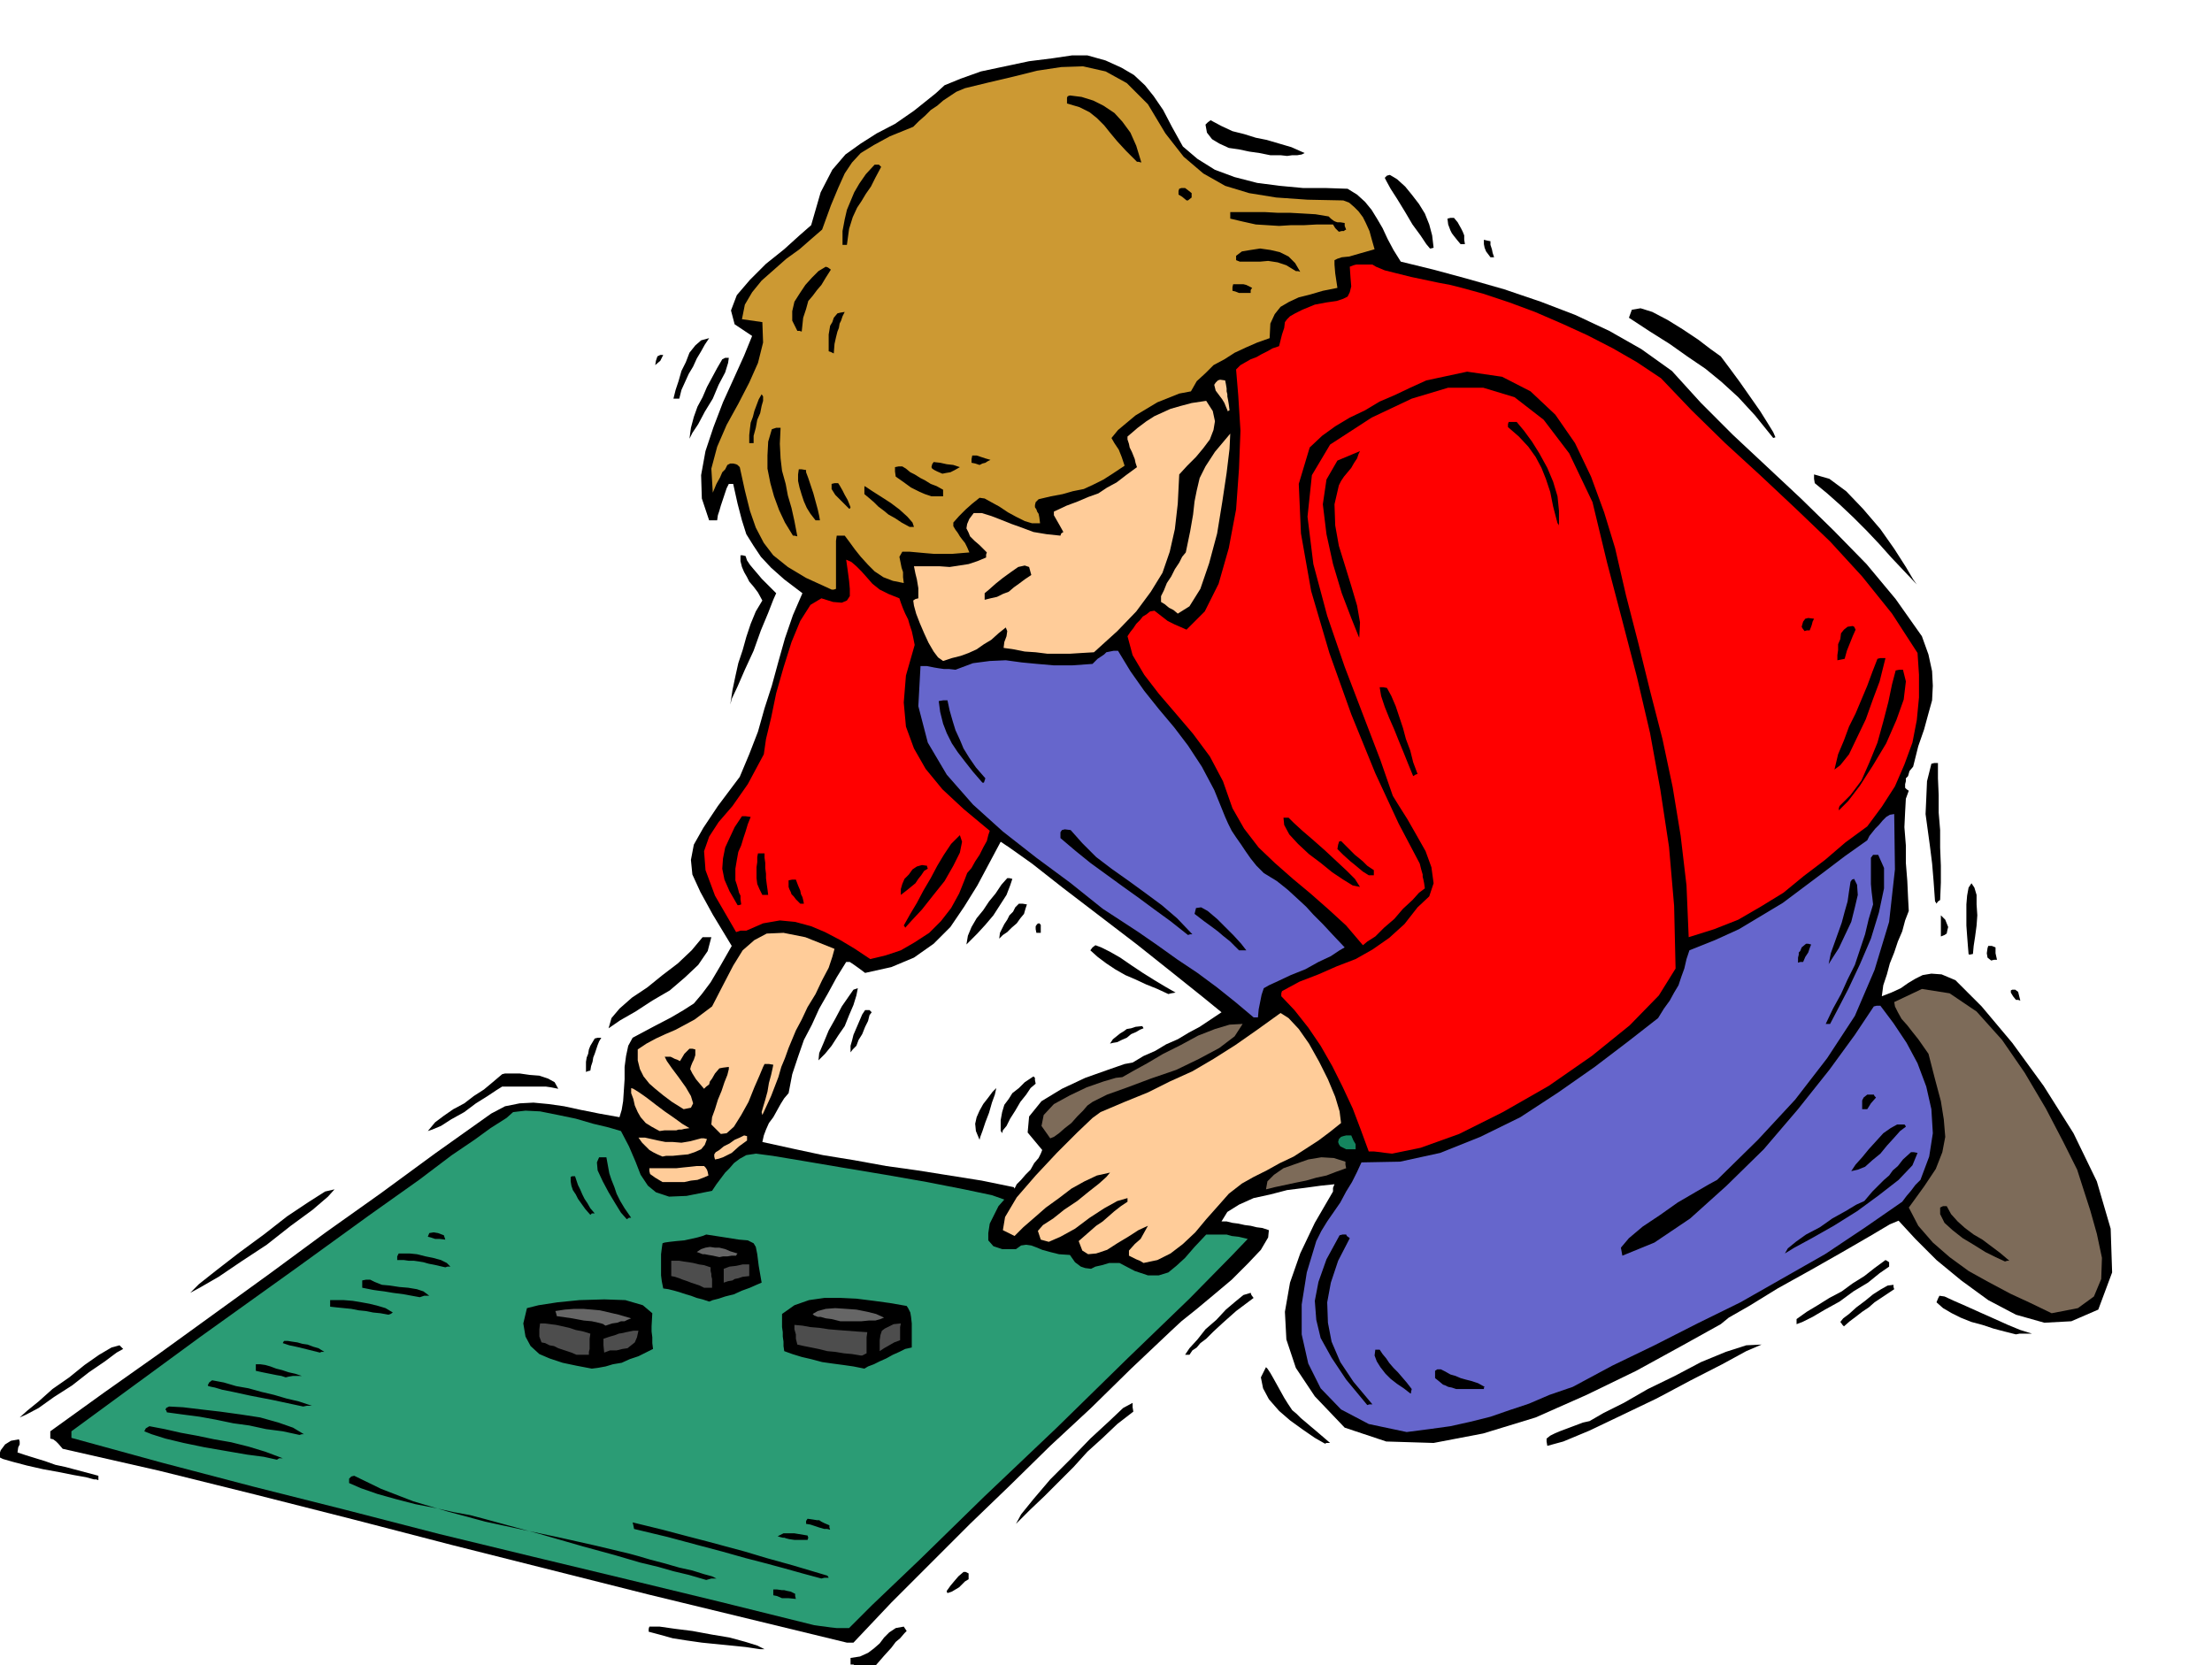
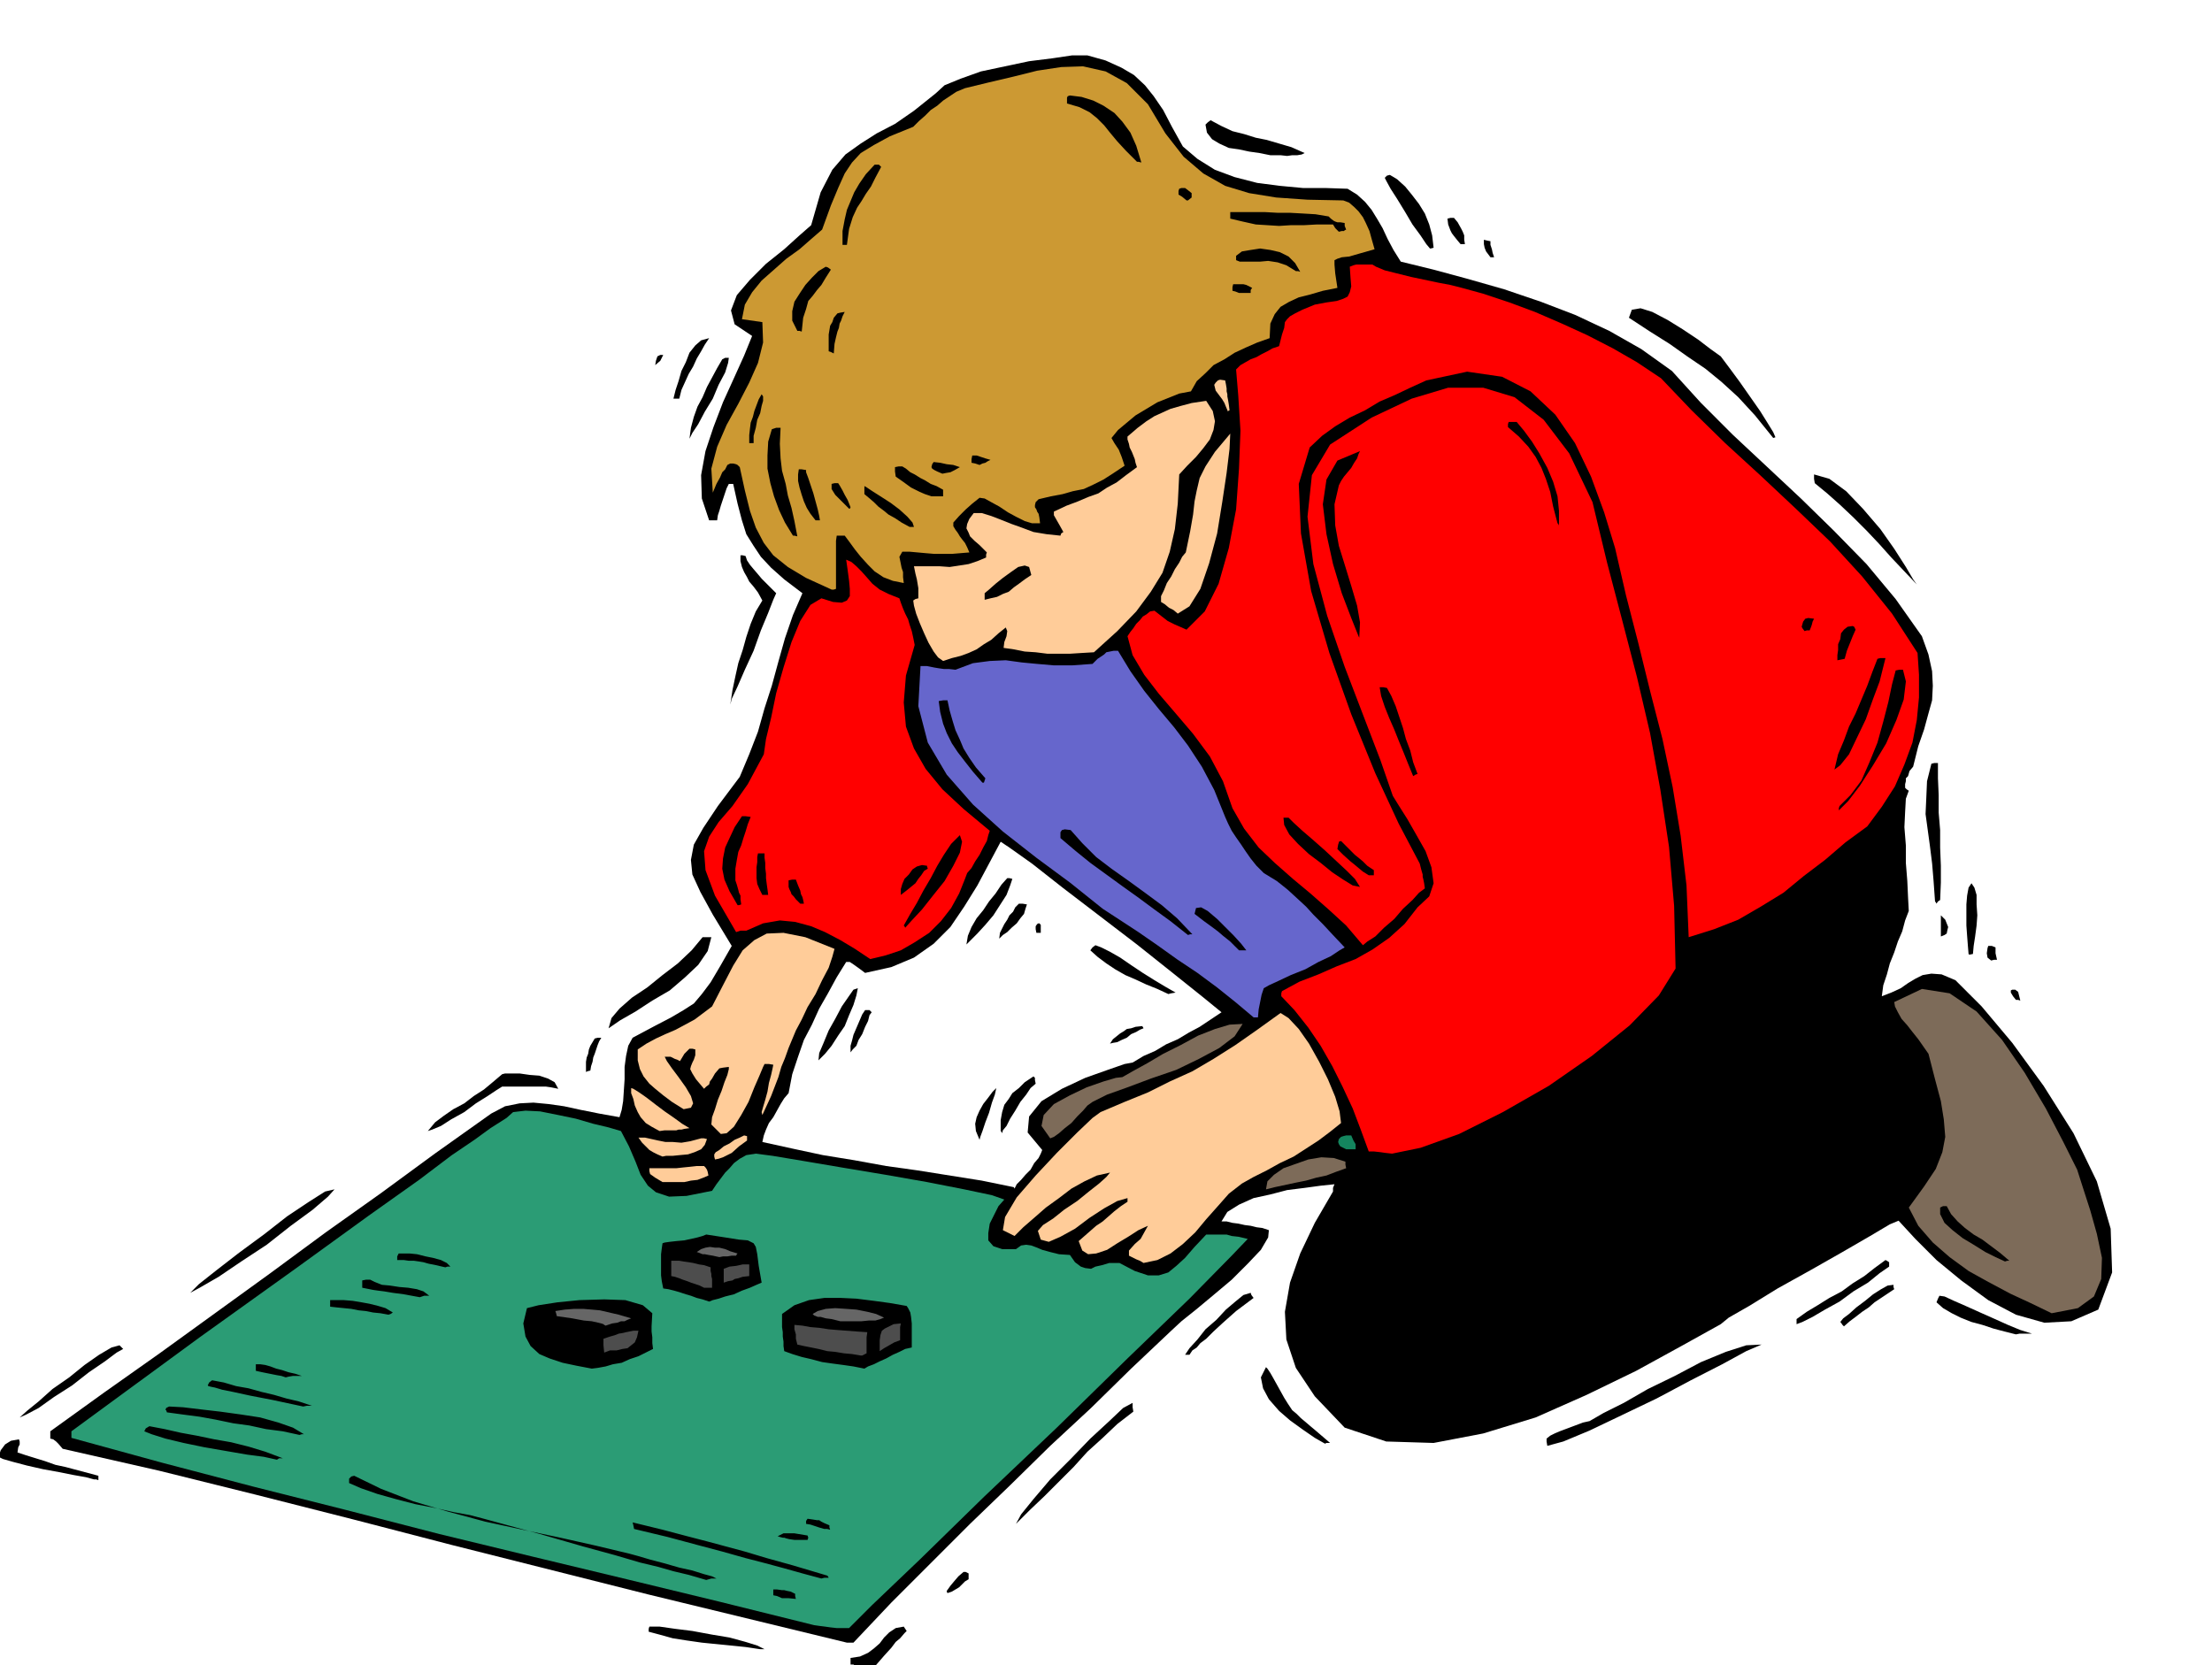
<svg xmlns="http://www.w3.org/2000/svg" fill-rule="evenodd" height="369.267" preserveAspectRatio="none" stroke-linecap="round" viewBox="0 0 3035 2285" width="490.455">
  <style>.brush1{fill:#000}.pen1{stroke:none}.brush3{fill:#66c}.brush4{fill:#4d4d4d}.brush5{fill:#666}.brush6{fill:#7d6b59}.brush7{fill:#fc9}.brush8{fill:red}</style>
  <path class="pen1 brush1" d="m1175 2287-4-3h-4v-9l13-2 11-5 8-6 8-7 6-8 7-7 9-6 11-2 2 3 2 3-3 3-6 7-6 5-6 8-10 11-13 15h-25zm-132-24-20-3-20-2-20-2-20-2-21-3-19-3-18-5-15-4v-4l1-3h14l21 3 24 3 27 5 24 4 22 6 16 5 10 5h-6z" />
  <path class="pen1 brush1" d="m1162 2254-136-33-136-33-135-34-135-34-135-35-134-34-133-33-132-30-6-7-3-3-4-3-4-1v-10l75-54 75-53 76-55 76-55 76-56 76-54 75-55 76-54 19-10 20-4 19-1 21 2 21 3 23 5 25 5 28 5 3-10 2-12 1-15 1-15v-17l2-15 3-14 6-11 30-16 23-12 17-10 14-9 11-13 12-16 13-22 16-28-26-43-17-31-11-24-2-20 4-21 13-23 20-30 30-40 13-31 12-31 9-32 10-31 9-33 9-32 11-32 13-30-25-19-18-16-14-15-10-15-10-16-6-19-6-23-6-27h-6l-3 6-2 6-2 6-2 6-2 6-2 7-2 6-1 7h-11l-10-30-1-32 6-33 11-33 13-34 15-33 14-31 11-27-24-16-5-19 8-21 18-21 22-22 25-20 21-19 16-14 13-45 16-31 18-21 21-15 22-14 25-13 26-18 30-24 12-11 22-9 28-10 33-7 33-7 32-4 27-4h21l25 7 22 10 17 10 15 14 12 15 13 19 12 23 15 27 20 17 24 15 27 10 31 8 31 4 32 3h31l30 1 13 8 11 10 9 11 8 13 7 12 7 15 8 15 10 16 45 11 48 13 49 14 50 17 47 18 47 22 44 25 42 30 40 44 44 44 46 43 47 44 45 44 45 46 40 48 36 51 9 25 5 23 1 20-1 20-5 18-6 22-8 23-7 28-5 6-2 7-3 3v4l-1 4v5l2 2 3 2-4 11-1 18-1 21 2 25v24l2 25 1 22 1 19-5 13-4 15-6 14-5 15-6 15-4 15-5 15-2 15 13-5 13-6 10-7 10-6 10-5 12-2 14 1 19 8 36 36 42 50 43 59 41 65 32 66 19 65 2 60-19 51-37 16-37 2-39-11-38-20-37-27-34-28-29-29-23-25-12 5-27 16-38 22-44 25-45 25-39 24-28 16-11 9-54 30-62 34-68 33-70 31-72 22-68 13-65-2-57-19-41-43-26-39-13-39-2-38 7-40 14-40 20-42 25-43v-5l2-5-19 2-22 3-24 3-23 6-23 5-20 9-16 10-8 13h7l8 2 8 1 9 2 8 1 8 2 8 1 9 3-1 10-10 17-18 19-22 22-25 21-24 20-20 16-14 13-55 52-55 54-56 52-55 54-55 53-54 54-54 54-52 55h-9zm229-625 1 2 3-6 6-6 6-7 7-7 5-9 6-7 3-6 2-5-20-24 2-22 17-21 28-17 32-15 31-11 23-8 11-2 15-9 16-7 15-9 16-7 15-9 15-8 15-10 15-10-27-22-40-32-49-39-51-39-51-39-42-33-31-22-12-8-16 30-16 30-18 29-19 28-23 23-27 19-31 13-36 8-8-6-7-5-6-4h-5l-13 21-12 22-12 21-10 22-11 21-8 23-8 24-5 26-6 7-5 8-5 9-5 9-6 8-4 9-3 8-2 9 41 9 42 9 43 7 44 8 43 6 44 7 44 7 44 9z" />
  <path class="pen1" style="fill:#2b9c75" d="m1148 2234-9-1-7-1-8-1-7-1-129-32-128-31-129-31-128-31-128-33-127-32-126-33-124-34v-9l176-129 134-96 98-71 69-49 45-34 31-21 22-16 22-14 9-8 17-2 20 1 25 5 24 5 24 7 21 5 17 5 11 21 9 21 7 18 10 15 11 9 18 6 24-1 35-7 6-9 6-8 6-8 6-6 6-7 8-6 9-5 13-2 23 3 42 7 53 9 60 10 57 10 51 10 38 8 17 6-8 9-6 12-6 12-2 13v10l7 8 12 4h19l7-5 7-1 7 1 8 3 7 3 11 3 12 3 15 1 7 10 8 6 6 2 8 1 6-3 9-2 10-3h14l21 11 18 6h15l13-4 11-9 12-11 13-15 16-17h28l7 2 9 1 13 3-22 23-58 59-85 82-97 95-100 95-88 86-66 63-31 31h-17z" />
  <path class="pen1 brush1" d="m1073 2193-7-3-5-1v-8h5l7 1h3l4 1 5 1 6 3v3l1 4-10-1h-9zm227-7-1-2v-1l5-7 5-6 6-7 7-6h3l4 2v8l-5 3-8 8-10 6-6 2zm-331-18-24-7-21-5-21-6-25-6-34-10-44-12-59-17-77-21-19-5-22-4-27-6-26-5-27-7-25-7-23-8-16-7v-6l3-3 4-1 37 18 44 17 47 14 52 14 51 11 52 11 49 11 46 11 11 3 17 5 19 5 21 6 18 4 16 5 11 3 6 3h-7l-7 2zm158-2-26-7-25-7-26-7-27-7-32-9-34-9-41-11-46-11-1-5-1-4 41 10 34 9 27 7 26 7 26 7 30 9 36 10 47 14 1 1 1 2h-6l-4 1zm-37-53-7-1-4-1-3-1h-2l-4-1-3-1 8-4h15l6 1 6 1 6 1 1 3-1 3h-18zm41-15-7-2-6-2-6-2-6-1v-4l2-3 7 1 6 1h3l3 2 4 2 7 3v3l1 3-4-1h-4zm263-7 7-13 17-21 23-27 28-28 27-28 26-24 19-18 13-7v6l1 6-22 17-20 19-21 19-19 21-20 20-20 20-20 19-19 19zm-1265-61-11-3-17-3-20-4-22-4-22-5-19-5-14-4-6-3 3-9 6-8 8-5 11-2 1 3v4l-2 4-1 7 12 4 13 4 13 4 14 5 14 3 15 4 15 4 15 4v6l-3-1h-3zm251-27-18-4-23-3-29-5-29-5-29-6-25-6-19-6-10-4 2-4 5-3 21 4 22 5 22 4 24 5 23 4 24 6 23 7 24 9h-5l-3 2zm1743-19-1-6v-4l5-4 6-3 7-3 8-3 8-3 8-3 8-3 9-2 19-11 28-14 33-19 37-18 36-19 34-14 28-9 21-1-21 9-33 18-43 22-47 25-48 23-44 21-36 15-22 6zm-305-3-14-8-16-11-18-13-15-13-14-16-8-15-3-15 7-14 2 2 4 6 4 7 5 9 5 9 5 9 5 8 6 9 6 5 6 6 6 5 7 6 6 5 7 6 7 6 7 6h-5l-2 1zm-1407-12-23-5-23-3-23-5-22-3-24-5-22-4-23-3-22-3-1-3h-1l1-3 4-2 19 1 25 3 26 3 29 4 26 4 25 7 20 7 15 9h-3l-3 1z" />
-   <path class="pen1 brush3" d="m1930 1965-52-11-38-20-28-29-17-34-9-40v-41l7-44 13-43 7-14 8-13 9-13 9-13 8-15 8-13 7-14 6-13 53-1 55-12 55-22 55-27 52-34 50-35 46-35 41-32 8-13 8-11 6-11 6-10 4-12 4-11 3-13 4-12 35-14 33-15 30-18 30-18 28-21 28-21 29-22 31-22 3-6 4-5 4-5 5-5 5-6 5-5 5-3 6-1 1 76-8 72-20 66-27 63-38 58-44 57-51 55-56 55-11 6-19 11-24 14-24 17-24 16-19 16-11 13 2 11 44-18 49-33 50-45 51-50 47-55 43-54 35-48 26-39 4-1h5l18 24 18 27 15 28 12 32 7 31 2 33-5 32-12 32-7 7-6 8-6 7-6 8-52 36-54 36-58 33-58 33-59 29-59 30-58 28-54 29-32 11-28 12-27 9-26 9-28 7-27 6-29 4-31 4z" />
  <path class="pen1 brush1" d="m27 1945 10-9 16-13 19-17 23-16 21-17 20-14 17-10 11-3 2 2 3 3-9 5-16 12-22 15-23 18-25 16-21 15-17 9-9 4zm389-15-42-9-31-6-23-5-15-3-10-3-5-1-4-1-1-1 2-4 4-3 16 3 17 5 17 3 18 5 17 4 17 5 17 4 18 6h-7l-5 1zm1460-2-29-35-20-30-15-27-6-25-2-26 5-26 11-31 18-33 4-1h5l1 2 4 3-16 31-10 30-5 27 1 28 5 26 12 28 18 27 26 31h-4l-3 1zm59-16-9-7-9-6-9-7-7-7-7-9-5-8-3-8 1-8h6l4 6 5 6 4 6 6 7 6 6 6 7 6 7 7 9-1 4v2h-1zm63-6-6-2-5-1-4-2-3-1-6-5-5-4v-10l3-2h5l6 3 7 4 7 2 7 3 7 2 8 2 9 3 9 5-1 1v2h-38zm-1606-16-6-2-6-1-5-1-5-1-10-2-9-2v-9h6l7 1 7 2 8 3 8 2 9 3 9 2 9 3h-12l-6 1-4 1zm420-12-21-4-19-4-18-6-14-6-12-11-7-13-3-18 5-21 16-4 26-4 30-3 34-1 29 1 24 7 13 11-1 18v7l1 8v8l1 8-10 5-10 5-12 4-11 5-12 2-10 3-11 2-8 1zm374 0-15-3-14-2-15-2-14-2-15-4-13-3-13-4-11-4-1-7v-6l-1-7v-6l-1-7v-18l17-12 20-7 21-3h23l21 1 24 3 22 3 23 4 2 3 3 6 1 6 1 9v33l-9 2-8 4-9 4-9 5-9 4-8 4-8 3-5 3z" />
  <path class="pen1 brush4" d="m1181 1860-12-2-11-1-12-2-11-1-12-3-10-2-10-2-9-2-2-8v-6l-2-7v-6l11 1 11 2 12 1 13 2 12 1 13 1 13 1 15 1-1 7v22l-6 3h-2z" />
  <path class="pen1 brush1" d="m1626 1859 6-9 11-12 11-14 15-13 13-14 13-11 11-9 10-3 1 3 3 4-24 18-18 16-13 12-10 10-8 6-5 6-6 4-4 6h-6z" />
-   <path class="pen1 brush4" d="m791 1859-7-3-6-2-6-2-6-2-6-3-6-1-6-3-5-1-3-8v-10l1-8h6l8 1 8 1 9 2 9 2 9 3 10 2 10 3-1 7v14l-1 4v4h-17z" />
-   <path class="pen1 brush1" d="m439 1856-16-4-12-3-9-2-5-1-6-2-3-1 1-2 1-1h5l6 1 7 1 7 2 7 1 8 3 7 2 8 5h-4l-2 1z" />
  <path class="pen1 brush4" d="m829 1856-1-10v-9l9-3 7-2 5-2 6-1 4-1 5-1 5-1h7l-2 9-3 7-5 4-5 4-7 1-8 2h-9l-8 3zm378-2v-15l1-7 2-6 4-3 6-3 6-3 10-1-1 5v18l-8 3-7 4-7 4-6 4z" />
  <path class="pen1 brush1" d="m2766 1831-16-4-15-4-15-5-15-4-15-6-12-6-12-7-9-8 2-5 2-4 7 1 13 6 16 7 20 9 18 8 20 9 17 7 16 5h-17l-5 1z" />
  <path class="pen1 brush5" d="m831 1819-2-1-1-1-3-1-4-1-9-2-11-1-16-3-21-3-1-4-1-3 13-2 13-1h12l12 1 11 1 13 3 13 3 17 5-5 2-4 2h-5l-5 2-7 1-9 3z" />
  <path class="pen1 brush1" d="m2528 1818-2-3-1-1 4-5 8-6 10-9 12-9 11-9 11-7 9-5 8-1v3l1 3-9 6-9 6-9 6-8 7-9 6-9 7-8 6-8 7-1-1-1-1zm-63-1v-7l14-10 15-9 16-10 17-9 15-11 16-10 14-11 15-11 2 1 3 2v6l-13 9-16 13-20 12-19 14-20 11-17 10-14 7-8 3z" />
  <path class="pen1 brush5" d="m1153 1813-12-3-8-1-7-2h-4l-5-2-2-2 7-4 11-3 13-1 15 1 14 1 15 3 12 3 11 5-5 2-7 2h-9l-10 1h-29z" />
  <path class="pen1 brush1" d="m533 1804-11-2-10-1-10-2-10-1-10-2-10-1-10-1-9-1v-9h19l12 1 12 2 11 2 12 3 10 3 10 6-3 2-3 1z" />
  <path class="pen1 brush6" d="m2815 1802-29-14-28-13-30-16-27-15-26-19-23-20-20-23-13-25 21-29 16-24 9-23 4-21-2-24-4-25-8-30-9-35-7-10-7-10-8-10-7-9-8-9-5-9-4-8-1-6 38-18 38 6 37 25 35 39 31 45 29 49 24 46 19 38 8 25 10 31 9 32 7 33-1 29-10 24-22 16-36 7z" />
  <path class="pen1 brush1" d="m973 1786-9-3-8-2-8-3-7-2-9-3-7-2-8-2-7-1-2-10-1-8v-29l1-8 1-7 3-1 7-1 9-1 11-1 9-2 9-2 7-2 5-2 26 4 19 3 12 1 8 4 3 5 2 10 2 16 4 23-7 3-9 4-11 4-11 5-12 3-9 3-8 2-5 2zm-397-6-22-4-15-2-12-2-8-1-7-1-5-1-5-1-5-1v-10l5-1h6l6 3 10 4 11 1 13 2 12 1 12 2 9 3 8 6h-7l-6 2zm-315-6 12-12 24-19 31-24 34-25 32-25 30-20 22-14 13-3-9 10-21 18-30 22-33 26-35 23-31 21-26 15-13 7z" />
  <path class="pen1 brush4" d="m966 1767-6-3-6-2-6-2-5-2-6-2-5-2-6-2-5-1v-21h11l6 1 7 1 6 1 8 2 7 1 9 3v5l1 4v3l1 4v12h-11zm27-7v-19l8-3 9-1 9-2h9v16l-9 1-6 2-5 1-3 2-6 1-6 2z" />
  <path class="pen1 brush1" d="m611 1739-13-3-10-2-7-2-6-1-7-1h-7l-7-1h-9v-5l2-4h15l10 1 12 3 10 2 11 3 8 4 5 5h-4l-3 1z" />
  <path class="pen1 brush7" d="m1569 1733-5-3-5-2-6-3-4-2v-7l8-9 8-7 5-9 5-9-13 6-14 9-15 9-14 9-15 5-11 1-8-5-5-13 8-7 8-7 8-7 9-6 8-7 8-7 9-7 9-6v-5l-14 4-18 10-20 13-20 15-20 11-16 7-11-3-4-12 7-8 14-9 15-12 18-12 16-13 14-11 10-9 5-6-18 4-17 8-18 10-17 13-18 13-16 14-15 13-12 12-16-8 3-18 16-27 26-30 29-31 28-28 21-20 11-8 33-14 32-13 30-15 31-14 29-17 30-19 30-21 32-23 11 7 14 15 14 20 14 25 12 24 10 24 6 20 2 16-15 12-16 12-17 11-17 11-19 9-18 10-18 9-16 9-18 14-15 17-16 18-15 18-17 16-17 13-18 9-19 4z" />
  <path class="pen1 brush1" d="m2751 1731-13-6-14-7-16-10-15-9-14-11-11-10-6-12v-9l4-2h5l6 11 9 10 10 9 12 9 12 7 12 9 12 9 13 11h-3l-3 1z" />
  <path class="pen1 brush5" d="m987 1725-9-2-6-1-5-1h-3l-5-2-3-1 6-4 6-2 6-1 7 1h6l8 2 7 3 10 3-1 1-1 2h-6l-6 1h-6l-5 1z" />
-   <path class="pen1 brush1" d="m2449 1720 4-7 11-9 14-10 19-10 17-12 18-10 15-9 11-5 11-13 9-9 7-7 7-6 5-7 7-6 7-9 11-10h4l5 1-7 17-19 20-27 21-30 22-32 20-30 17-24 13-13 8zm-1852-20-6-2-4-1 2-5 6-1 6 1 8 3 1 3 1 3-8-1h-6zm263-27-8-9-8-13-9-15-8-15-7-15-1-11 3-7h10l2 11 2 11 3 9 4 10 3 9 5 10 6 10 9 13h-3l-3 2zm-50-6-7-8-5-7-5-7-3-6-4-6-2-6-1-6v-6l2-1h4l2 6 2 6 3 6 3 7 3 6 4 6 4 7 6 7h-4l-2 2z" />
  <path class="pen1 brush6" d="m1737 1632 2-11 9-9 13-9 17-6 17-6 18-3 17 1 16 5v4l1 5-14 5-13 5-14 3-14 4-15 3-14 3-14 3-12 3z" />
  <path class="pen1 brush7" d="m909 1622-10-6-7-5-1-4v-4h37l9-1 10-1 9-1h10l2 2 2 3 1 3 1 5-7 3-8 3-9 1-9 2h-30z" />
  <path class="pen1 brush1" d="m2540 1607 6-9 9-10 9-11 10-11 10-11 10-7 9-5h10l1 1 1 2-8 6-8 9-10 11-9 11-11 9-10 9-10 4-9 2z" />
  <path class="pen1 brush7" d="m981 1591-1-4v-3l2-3 5-3 6-5 8-4 7-5 7-3 6-3 4 1v6l-11 8-10 9-6 3-6 3-6 2-5 1zm-72-4-7-3-6-3-5-3-3-3-7-7-5-7h9l9 2 9 2 10 2h10l12 1 12-2 15-4h4l4 1-3 8-5 6-9 4-9 3-11 1-10 1h-9l-5 1z" />
  <path class="pen1 brush8" d="m1910 1583-9-1-7-1-9-1h-7l-11-30-11-29-14-30-14-28-16-28-17-25-19-24-18-19v-4l1-3 24-13 26-10 25-11 26-10 23-13 23-16 21-19 18-23 16-15 6-18-3-22-8-22-13-23-12-21-12-19-8-13-17-49-23-60-26-68-24-70-19-71-8-65 6-57 25-42 57-37 55-26 50-15h48l43 13 40 31 35 46 32 67 20 83 21 80 20 77 18 77 14 77 12 79 7 81 2 86-23 37-40 41-52 42-59 41-63 36-60 30-53 19-39 8z" />
  <path class="pen1" style="fill:#14855e" d="m1847 1577-8-4-2-3-1-3 1-4 3-3 3-1 4-1h7l3 7 3 5v7h-13z" />
  <path class="pen1 brush1" d="m1344 1564-5-12-1-10 2-9 4-9 5-9 7-9 6-8 7-7-2 2-2 9-4 11-4 14-5 13-4 12-3 8-1 4z" />
  <path class="pen1 brush6" d="m1441 1562-12-17 3-15 14-15 22-12 23-11 23-8 17-5 9-1 14-8 20-11 22-13 24-12 24-13 23-9 20-6 18-1-11 17-21 16-28 15-31 15-35 12-32 12-28 10-20 10-7 5-6 7-8 8-8 9-9 7-8 7-7 5-5 2z" />
  <path class="pen1 brush7" d="m989 1556-7-7-6-6 1-10 4-11 4-13 5-12 4-12 4-10 2-8v-3l-8 1-5 1-6 7-4 7-3 4-1 4-4 3-3 3-11-13-5-8-3-6 1-4 2-5 2-4 2-6v-8l-4-1h-4l-7 7-6 10-4-2-3-1-6-3h-8l3 6 7 10 9 12 10 14 7 12 3 10-3 6-10 2-16-10-12-9-11-9-8-7-8-10-5-10-3-12v-15l12-8 13-7 13-6 14-6 13-7 13-7 12-9 12-9 16-31 13-25 13-21 16-14 17-9 23-1 30 6 40 16-3 11-5 15-9 17-9 19-11 18-8 17-8 15-5 12-5 12-5 14-5 12-4 14-5 13-5 13-6 13-6 13-1-4 2-7 3-10 3-11 2-12 3-11 2-9 1-5-6-1h-6l-2 4-5 12-7 16-8 20-10 18-10 16-10 9-8 1z" />
  <path class="pen1 brush1" d="m587 1552 10-12 12-9 13-9 15-8 13-10 14-9 12-10 13-11 4-1h20l14 2 13 1 12 4 9 5 5 9-10-2-7-1h-60l-8 5-12 8-16 10-16 12-18 10-14 9-12 5-6 2zm786 0v-15l2-11 3-10 6-8 5-8 9-7 8-8 12-8 1 1 1 1v3l1 5-7 6-6 9-8 10-7 12-7 11-5 10-5 6-1 4-1-2-1-1z" />
  <path class="pen1 brush7" d="m905 1552-11-6-8-5-7-8-4-7-4-9-2-9-3-8v-7l3 1 8 5 10 7 13 10 12 9 13 9 11 8 10 6-7 1-4 1h-4l-3 1h-16l-7 1z" />
  <path class="pen1 brush1" d="M2555 1522v-12l2-4 5-4h9l1 2 2 2-7 8-5 8h-7zm-1751-51v-14l1-6 2-5 1-6 2-5 3-5 3-5 4-1h5l-3 5-2 5-2 6-2 6-2 5-1 6-2 6-1 6-4 1-2 1zm319-16 1-10 6-14 7-17 9-16 9-17 9-13 7-10 6-2-2 10-4 13-6 14-6 15-9 13-9 14-9 11-9 9zm44-11v-9l2-7 2-8 3-7 3-7 3-7 3-7 4-6h6l3 3-3 4-2 8-4 8-4 10-5 8-3 8-5 5-3 4zm356-12 4-6 5-4 5-4 5-3 4-3 6-1 6-2 9-1 1 1 1 2-5 2-5 3-7 3-6 5-7 3-6 3-6 1-4 1zm-688-21 4-14 11-13 17-15 21-14 21-17 21-16 19-18 15-18h12l-5 19-13 19-18 17-21 18-24 14-23 15-21 12-16 11zm1670-6 10-21 11-20 9-20 10-20 7-21 7-21 5-21 6-20-1-9-1-8-1-11v-36l3-4h7l8 18v28l-7 33-11 36-15 35-16 34-14 27-11 21h-6z" />
  <path class="pen1 brush3" d="m1720 1396-25-21-25-20-27-20-27-18-28-20-26-18-26-17-23-15-45-36-46-34-46-36-41-37-36-41-26-44-13-50 3-55h9l10 2 6 1 7 1h7l9 1 24-9 23-3 22-1 22 3 21 2 23 2h25l28-2 7-7 9-6 3-3 5-1 5-1h6l17 28 19 27 20 25 21 25 19 25 19 29 17 32 15 37 4 9 5 10 6 9 7 10 6 9 7 10 8 10 10 10 18 11 15 12 12 11 13 12 10 11 13 13 13 14 17 18-7 4-12 8-17 8-18 10-20 8-17 8-13 6-7 4-3 9-2 10-2 10-1 11h-6z" />
  <path class="pen1 brush1" d="m2766 1372-4-5-3-5v-3l2-1h4l4 3 1 4 2 8-3-1h-3zm-1163-8-15-7-15-6-15-7-14-6-14-8-12-8-12-9-10-9 3-4 4-3 8 3 12 6 14 8 16 11 15 10 16 10 15 9 14 8-6 1-4 1zm906-41 3-15 5-14 5-14 5-14 4-15 4-14 2-14 2-13 2-3 3-1 4 8 1 14-4 17-5 20-9 19-8 17-9 14-5 8zm-42-2v-7l1-4v-3l2-2 2-5 6-5h3l4 1-2 5-2 6-4 6-3 7h-4l-3 1zm265-3-5-4-1-6 1-7 1-3h5l5 2v8l2 9h-4l-4 1z" />
  <path class="pen1 brush8" d="m1194 1316-21-14-20-12-21-11-19-8-22-6-21-2-23 4-23 10h-8l-6 2-29-50-13-35-2-26 7-20 13-20 19-22 21-30 22-41 3-21 7-29 7-34 10-35 11-35 12-29 14-22 15-9 16 5 12 1 7-3 4-6v-10l-1-11-2-15-2-14 7 3 7 6 7 7 8 9 7 8 10 8 12 6 15 6 2 6 3 8 3 7 4 8 2 7 3 9 2 9 2 10-12 42-3 37 3 33 11 30 16 28 23 28 29 27 36 30-2 6-2 8-5 9-5 10-6 9-5 9-6 7-3 8-8 20-11 20-14 18-16 16-20 13-19 11-21 7-21 5z" />
  <path class="pen1 brush1" d="m2701 1309-1-12-1-13-1-14v-29l1-12 2-11 4-6 4 6 3 10v13l1 15-1 14-2 15-2 13-1 11-5 1-1-1zm-1001-5-7-7-5-5-5-4-5-4-7-6-8-6-11-8-13-10 2-8 7-1 9 5 13 11 11 11 12 12 10 11 7 9h-10z" />
  <path class="pen1 brush8" d="m1870 1297-23-27-24-22-25-22-24-20-25-22-22-21-20-26-16-28-13-37-18-34-23-31-23-27-24-28-20-26-16-27-7-26 4-6 4-5 4-6 5-5 4-5 5-3 5-4 6-1 9 7 9 7 4 2 6 3 7 3 9 4 25-25 19-38 14-49 10-53 4-56 2-52-3-48-3-36 6-6 7-4 7-4 8-3 7-4 8-4 7-4 9-3 4-16 3-9 1-8 3-4 4-4 7-4 10-5 17-7 16-3 14-2 9-3 6-3 3-6 2-8-1-12-1-15 5-2 4-1h22l5 3 12 5 16 4 20 5 19 4 19 4 16 3 12 3 33 9 36 12 35 13 37 16 35 16 35 18 33 19 33 22 42 44 46 45 48 44 49 46 47 45 44 48 41 51 35 54 2 30v31l-3 31-6 31-11 30-13 30-18 28-20 27-30 22-28 24-29 22-28 23-31 19-31 18-33 13-35 11-3-71-8-68-11-67-14-66-17-66-16-65-17-66-15-65-15-49-18-49-22-46-27-39-34-32-39-20-48-7-56 12-22 10-21 10-21 9-20 12-21 10-20 12-18 13-17 16-15 50 3 68 14 79 25 85 30 84 33 81 32 69 29 55 2 8 2 7v3l1 4 1 5 1 7-8 6-9 10-13 12-12 14-14 12-12 12-11 7-6 5z" />
  <path class="pen1 brush1" d="m1326 1296 2-12 5-12 7-12 9-11 8-12 9-11 8-12 8-9h3l4 1-3 9-5 13-9 14-9 14-11 13-11 12-9 9-6 6zm45-8 1-8 3-6 3-6 4-6 3-6 5-5 3-6 5-5h5l6 1-2 6-2 7-5 6-5 7-7 6-6 6-6 4-5 5zm1292-3v-29l6 6 4 10-1 4-1 5-3 2-5 2zm-1033-2-24-19-22-16-23-17-21-15-22-16-22-16-21-17-20-17v-8l2-3 4-1 8 1 16 18 19 19 21 16 24 17 22 16 23 17 21 18 21 22h-3l-3 1zm-208-3-1-5v-4l2-3 2-1h1l2 2v11h-6zm-182-10 9-16 9-15 9-17 10-17 9-17 9-15 10-15 12-12 3 9-3 15-9 18-12 21-16 20-15 19-14 15-9 10-1-2-1-1zm-228-28-11-19-7-16-3-15 1-14 3-15 6-13 7-15 10-15h5l7 1-4 10-3 10-3 9-3 10-4 9-2 11-2 12v16l2 6 2 7 1 4 2 4v5l1 7-3 1h-2zm86-2-6-6-3-4-3-3-1-3-2-4-1-3v-9l5-1h5l3 8 3 7 1 5 2 4 1 4 1 5h-5zm1557-3-2-28-2-24-3-24-3-22-3-22 1-22 1-23 6-24 4-1h5v21l1 23v24l2 24v24l1 25v23l-1 24-3 2-2 3-1-2-1-1zm-1609-9-4-8-3-7-1-8v-15l1-7v-7l1-5h9v6l1 7v7l1 8v6l1 8 1 7 1 8h-8zm190 0v-8l2-7 3-7 6-6 5-7 6-4 7-2 7 1v1l1 3-5 3-4 6-4 5-4 6-11 9-9 7zm620-13-13-8-15-10-16-13-16-12-15-14-12-13-7-13-1-10h7l7 7 12 11 14 12 17 15 15 14 15 14 11 11 7 11-5-1-5-1zm22-14-8-5-6-5-6-5-5-4-10-9-8-8 1-6 1-3v-1l3-1 9 9 10 10 5 4 6 5 6 6 9 6v7h-7zm645-89v-3l1-3 15-15 15-20 11-25 11-27 8-29 7-27 5-24 5-19 5-1h5l4 16-3 25-10 28-14 32-18 30-18 28-16 21-13 13zm-1175-38-13-15-11-14-10-13-8-12-7-14-5-13-4-16-2-15 6-1h6l3 14 4 14 4 13 6 13 5 12 8 13 9 13 13 15-2 6h-2zm591-9-7-17-6-15-7-17-6-15-7-16-6-15-5-15-2-12h5l5 1 6 11 6 14 5 15 5 15 4 15 6 16 4 16 6 16-3 1-3 2zm578-9 5-21 8-19 7-19 9-18 8-19 8-19 7-19 7-18 4-1h7l-3 12-5 20-9 24-10 28-12 25-11 23-12 15-8 6zm-1515-89 3-20 4-19 4-18 6-18 5-18 6-18 7-17 9-15-6-11-6-8-6-7-3-6-4-7-3-7-2-8v-8h3l4 1 2 6 4 6 5 6 6 7 5 6 6 6 7 7 7 7-4 9-7 18-10 24-10 28-12 26-10 23-8 17-2 8z" />
  <path class="pen1 brush7" d="m1294 907-7-5-6-8-7-12-6-13-6-14-5-13-3-11-1-7 3-2 4-1v-14l-1-6-1-6-2-8-2-10h35l14 1 13-2 13-2 12-4 12-5v-4l1-3-10-10-7-6-6-6-2-5-3-6 1-6 3-7 6-8h11l13 4 13 5 15 6 14 5 16 6 18 3 19 2 1-3 3-2-5-9-4-7-4-7v-5l17-8 16-6 14-6 14-5 12-8 13-7 13-10 15-11-2-6-1-5-2-5-2-5-3-6-1-5-2-6v-4l14-12 12-9 11-7 11-5 11-5 14-4 15-4 20-3 9 14 3 14-2 12-5 13-9 12-10 12-12 12-11 12-2 40-4 35-7 31-10 29-16 26-20 27-26 27-32 29-17 1-16 1h-31l-16-2-15-1-15-3-14-2 1-8 3-8 1-7-2-5-10 8-10 9-10 6-10 7-11 5-11 4-12 3-12 4z" />
  <path class="pen1 brush1" d="M2521 906v-7l1-7v-8l3-7 1-8 4-5 5-4 7-1 2 1 2 4-4 9-4 10-4 10-3 11-5 1-5 1zm-657-33-10-25-13-34-12-40-9-41-5-41 5-34 15-26 31-13-2 4-2 6-4 6-4 7-5 6-5 6-4 6-3 6-6 26 1 29 5 28 9 29 8 26 8 27 4 23-1 21-1-2zm612-7-3-4-1-2 2-7 3-4 4-1 8 1-2 4-1 4-1 3-2 5h-4l-3 1z" />
  <path class="pen1 brush7" d="m1616 842-6-5-6-3-6-5-5-3v-8l4-8 4-10 6-9 5-10 6-9 4-8 5-6 6-29 4-23 2-18 3-15 4-17 8-16 13-20 21-25-1 21-4 33-6 40-7 43-11 41-12 35-15 24-16 10z" />
  <path class="pen1 brush1" d="M1351 823v-9l6-5 9-8 10-8 11-8 10-7 9-2 6 2 3 11-9 6-8 6-7 5-7 6-8 3-8 4-9 2-8 2z" />
  <path class="pen1" style="fill:#c93" d="m1141 809-35-16-25-15-20-16-13-17-11-21-8-23-7-28-7-32-3-3-2-1-4-1h-4l-4 2-3 6-4 4-3 7-5 9-5 12-2-33 8-30 13-30 16-29 15-29 12-27 7-28-1-28-7-1-7-1-7-1-7-1 4-20 10-17 13-16 17-15 17-15 18-13 16-14 15-13 12-33 10-24 9-20 10-15 12-13 18-11 22-12 32-13 8-8 8-7 8-8 9-6 8-7 9-6 9-6 12-5 33-8 34-8 32-8 33-5 30-1 31 7 29 16 29 29 24 40 25 32 27 23 30 17 33 10 37 6 43 3 49 1 8 3 7 6 6 6 6 8 4 8 5 11 3 11 4 14-21 6-14 4-10 1-6 2-4 2v6l1 12 3 20-20 4-17 5-16 4-13 6-12 7-8 10-6 13-1 20-17 6-16 7-15 7-14 9-15 8-11 11-12 11-8 14-16 3-15 6-15 6-15 9-15 9-12 10-12 10-9 11 4 7 6 9 2 5 2 5 2 6 2 6-15 10-14 9-14 7-13 6-15 3-14 4-16 3-17 4-4 4-1 4v3l2 3 1 3 2 3 1 5 1 8h-11l-10-3-12-6-11-6-12-8-11-6-9-5-7-1-10 8-9 8-9 9-8 9v5l3 5 3 4 3 5 3 4 4 5 3 6 3 7-12 1-12 1h-24l-12-1-11-1-11-1h-10l-4 7 2 10 1 5 2 6v7l1 8-15-3-13-5-12-8-9-9-10-11-8-10-8-11-6-8h-11l-1 7v66l-3 1h-3z" />
  <path class="pen1 brush1" d="m2630 802-18-19-17-18-17-19-17-18-18-18-18-17-18-16-17-14-1-6v-6l21 6 23 17 23 24 24 28 19 27 16 25 10 17 5 7zm-1542-67-11-18-8-17-7-19-5-18-4-20v-18l1-19 5-17 6-2h6l-1 22 1 20 2 17 5 18 3 16 5 17 4 18 4 21-4-1h-2zm160-12-11-6-9-6-9-5-6-5-8-6-6-6-7-6-6-5v-11l2 1 9 6 11 7 14 9 12 9 11 10 7 8 2 6h-6zm889-5-6-23-4-20-6-18-6-15-8-15-10-14-13-14-15-13v-4l1-3h11l10 12 11 15 10 16 11 20 8 19 6 20 2 20v20l-1-2-1-1zm-1018-4-7-9-5-8-4-9-3-9-3-10-2-9v-9l1-7h4l6 1v3l3 8 3 9 4 12 3 11 3 11 2 9 1 6h-6zm46-16-6-6-5-5-5-5-3-3-5-8v-7l4-1h5l2 3 4 7 3 6 4 7 2 5 2 5-1 2h-1zm113-17-9-3-7-3-6-3-6-3-11-8-10-7-1-7v-6l5-1h5l5 3 6 5 6 3 8 5 6 3 8 5 8 3 9 5v9h-16zm15-31-7-3-4-2-3-2-1-2 1-4 2-3 9 1 9 2 9 1 9 3-7 4-6 3-6 1-5 1zm51-12-6-2-5-1v-5l1-5h6l6 2 6 2 7 2-4 2-3 2-4 1-4 2zm-316-30v-11l1-9 1-8 3-8 2-8 3-8 3-8 4-7 2 3v6l-2 7-2 10-4 9-2 11-3 11v10h-6zm-82-6 2-15 4-15 5-14 7-13 6-14 7-13 7-13 7-12 4-2h5l-1 7-4 13-9 17-8 19-11 18-9 17-8 12-4 8zm1487-1-25-31-23-25-23-21-22-18-25-17-24-17-27-17-29-19 4-11 12-2 16 5 21 11 21 13 21 14 17 13 14 10 12 16 14 19 14 20 14 20 10 16 8 13 3 7-3 1z" />
  <path class="pen1 brush7" d="m1685 565-3-7-2-5-3-5-3-4-6-8-2-8 2-3 3-3 3-1 7 1 1 5 1 6v4l1 4v3l1 5 1 6 1 8-2 1v1z" />
  <path class="pen1 brush1" d="m924 547 3-12 4-12 4-14 6-12 5-13 8-10 8-7 11-3-6 9-5 9-6 10-5 11-6 10-5 11-5 11-3 12h-8zm-25-46 1-6 2-6 4-2h4l-4 8-7 6zm238-19v-23l1-6 1-6 3-5 2-6 5-6 4-1 6-1-3 6-2 6-2 4-1 6-2 5-2 8-2 9-1 13-4-2-3-1zm-43-28-7-14v-13l3-13 7-11 8-12 9-10 9-9 10-6 3 1 4 3-7 11-6 10-6 7-6 8-6 7-3 11-4 12-2 19-3-1h-3zm606-52-5-2-4-1v-5l1-4h14l4 1 8 4-2 3v4h-16zm78-30-13-8-12-4-13-2-11 1h-28l-5-2v-6l8-6 12-2 13-2 14 2 13 3 12 6 9 9 7 12-3-1h-3zm267-19-6-8-2-5-1-5v-6l4 1 5 1v5l2 6 1 5 2 6h-5zm-83-12-5-6-8-12-11-15-10-17-11-18-9-14-6-11-2-4 3-3 4-1 10 6 11 10 9 11 10 13 8 13 6 15 4 15 2 17-4 1h-1zm-806-5v-19l3-16 3-13 5-12 5-12 7-12 9-13 12-13h6l3 3-8 15-6 12-7 10-6 10-6 9-6 13-5 16-3 22h-6zm848-1-5-6-4-5-3-4-2-4-3-8-1-8 4-1h5l5 6 5 9 2 4 2 5v6l1 6h-6zm-167-17-5-5-3-5h-22l-18 1h-18l-16 1-16-1-16-1-18-4-17-4v-9h47l18 1h17l18 1 17 1 18 3 3 3 4 3 2 1 3 1h4l6 1v4l2 5-2 1-1 1h-3l-4 1zm-209-43-6-5-5-3v-5l1-3 3-1h5l4 3 5 4v6l-5 4h-2zm-68-53-15-15-12-13-10-12-8-10-10-10-10-8-14-7-17-5v-8l1-2 3-1 16 2 16 5 14 7 15 10 11 12 11 15 8 18 7 23-4-1h-2zm183-9-15-3-14-2-14-3-14-2-13-6-10-6-7-9-2-11 3-3 4-3 15 8 15 7 16 4 16 5 15 3 17 5 17 5 18 8-4 2-6 1h-7l-7 1-9-1h-14z" />
</svg>